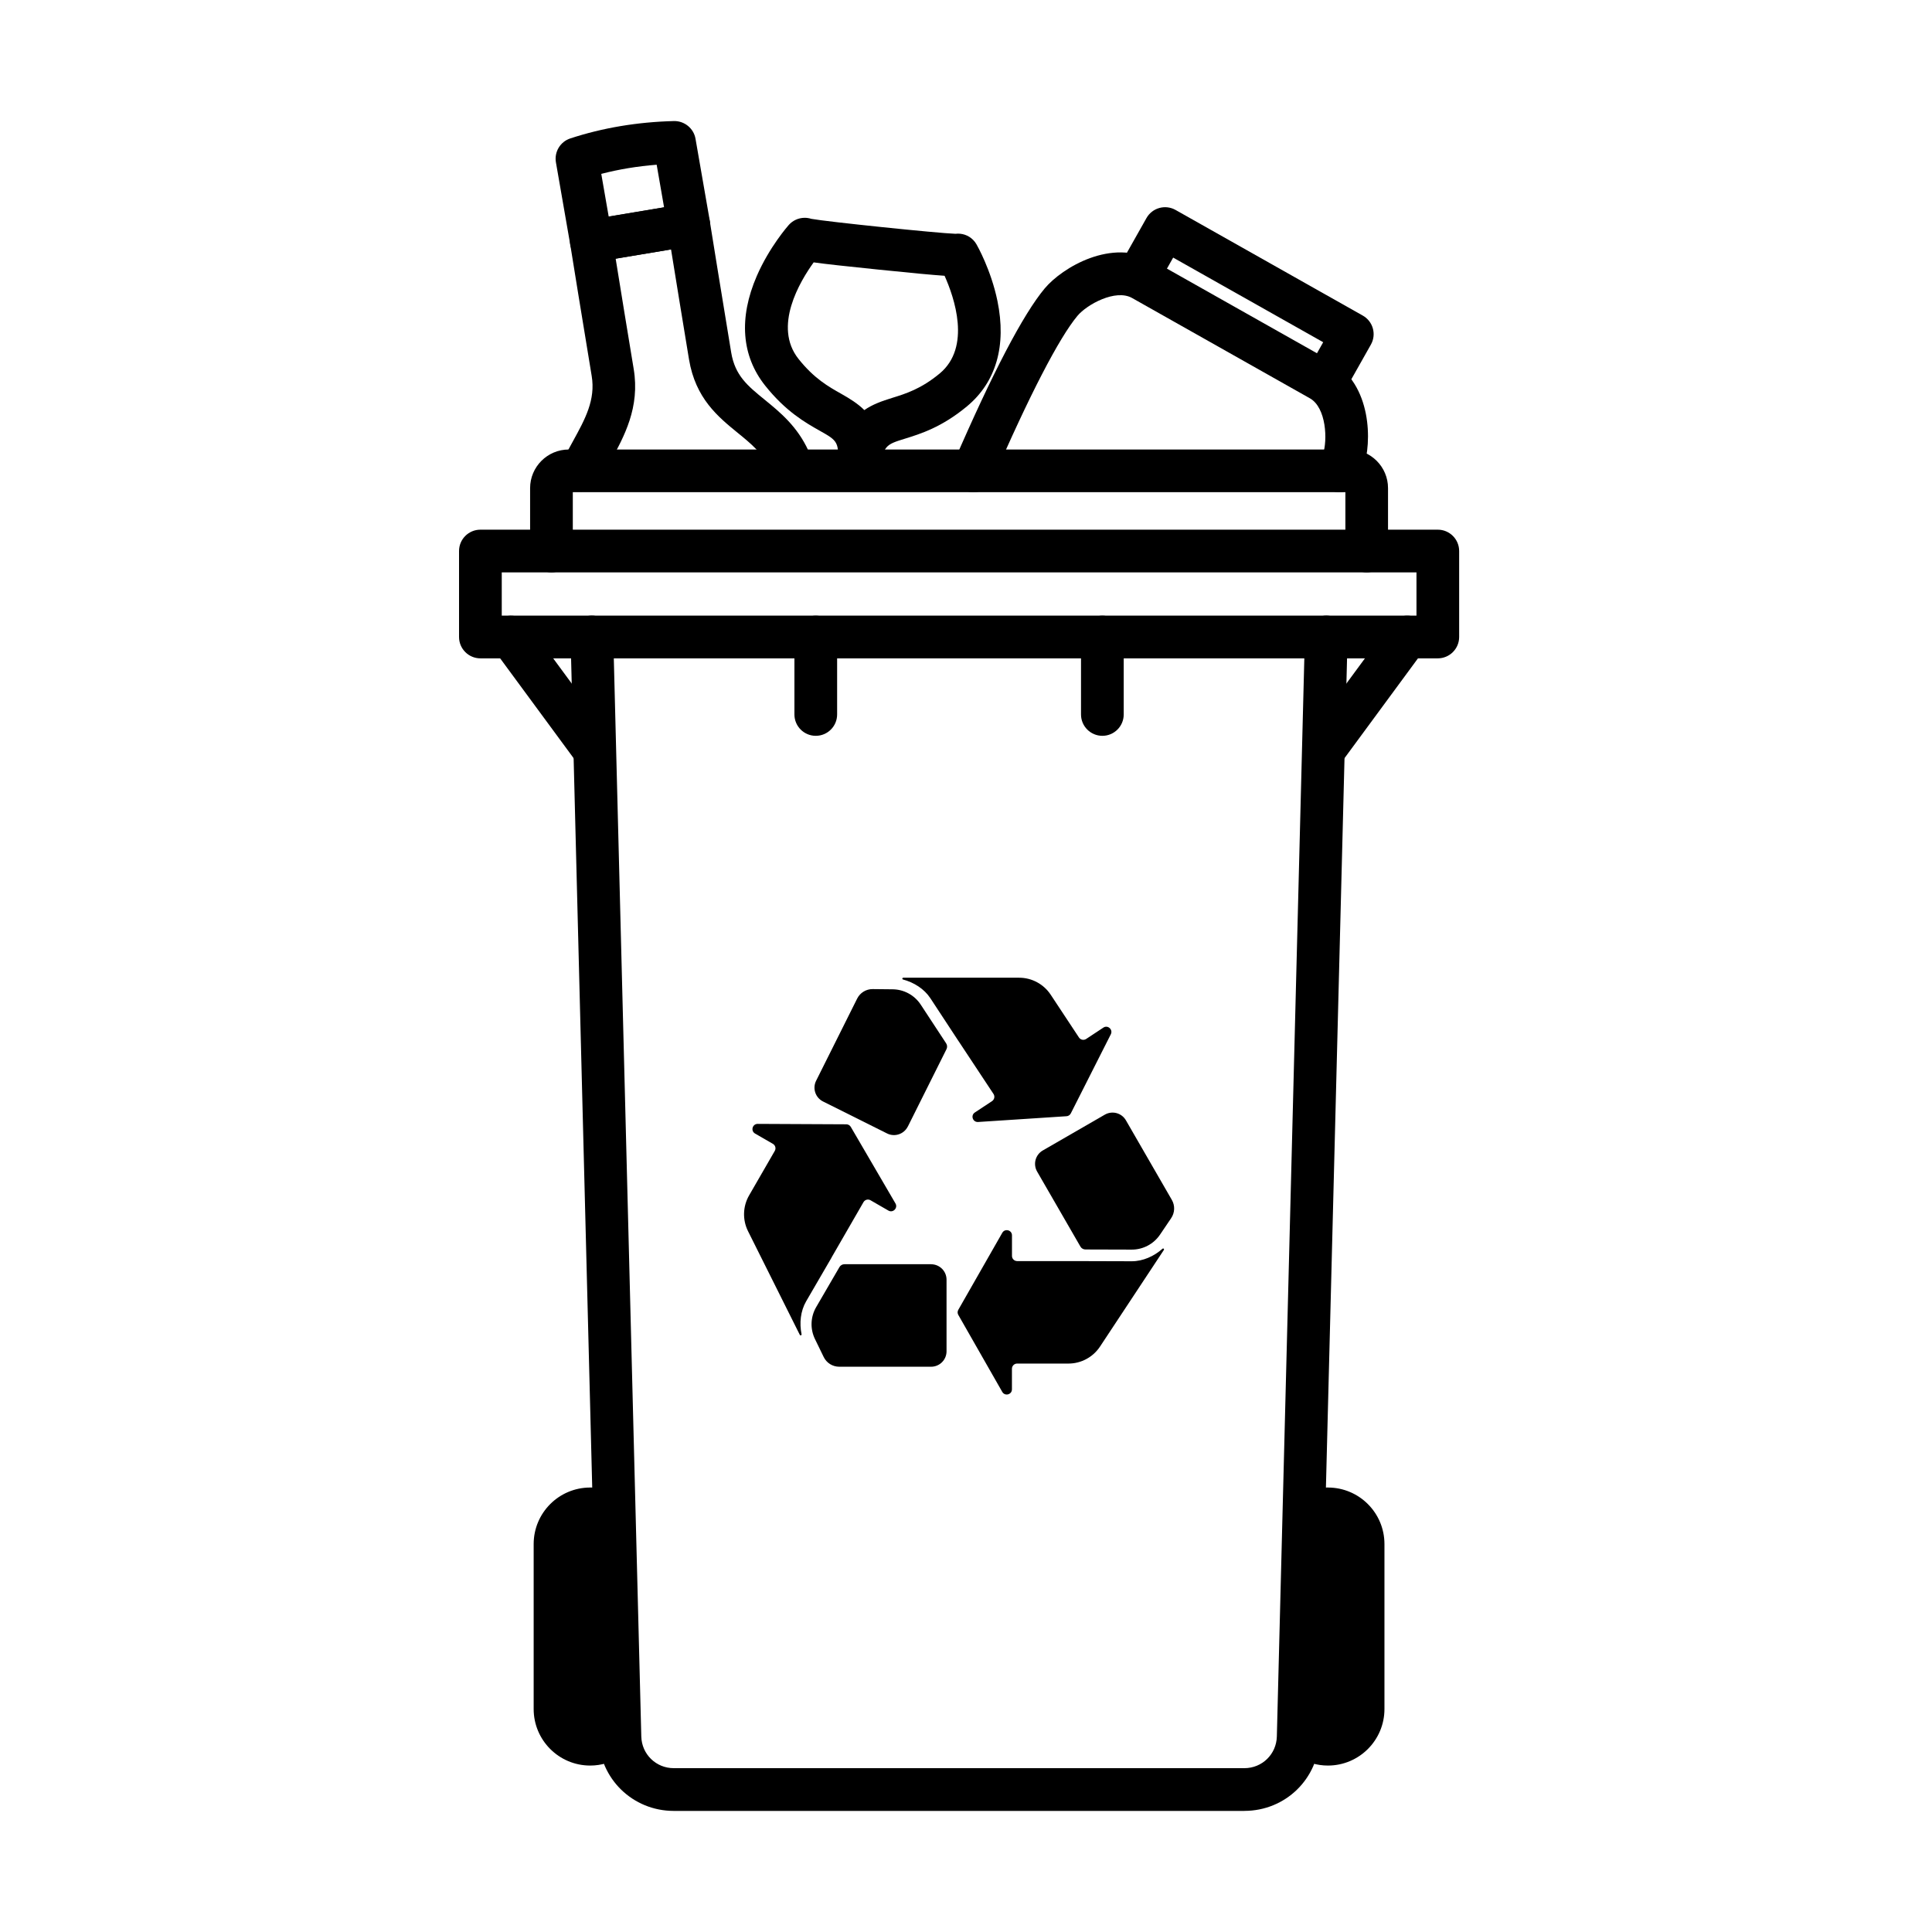
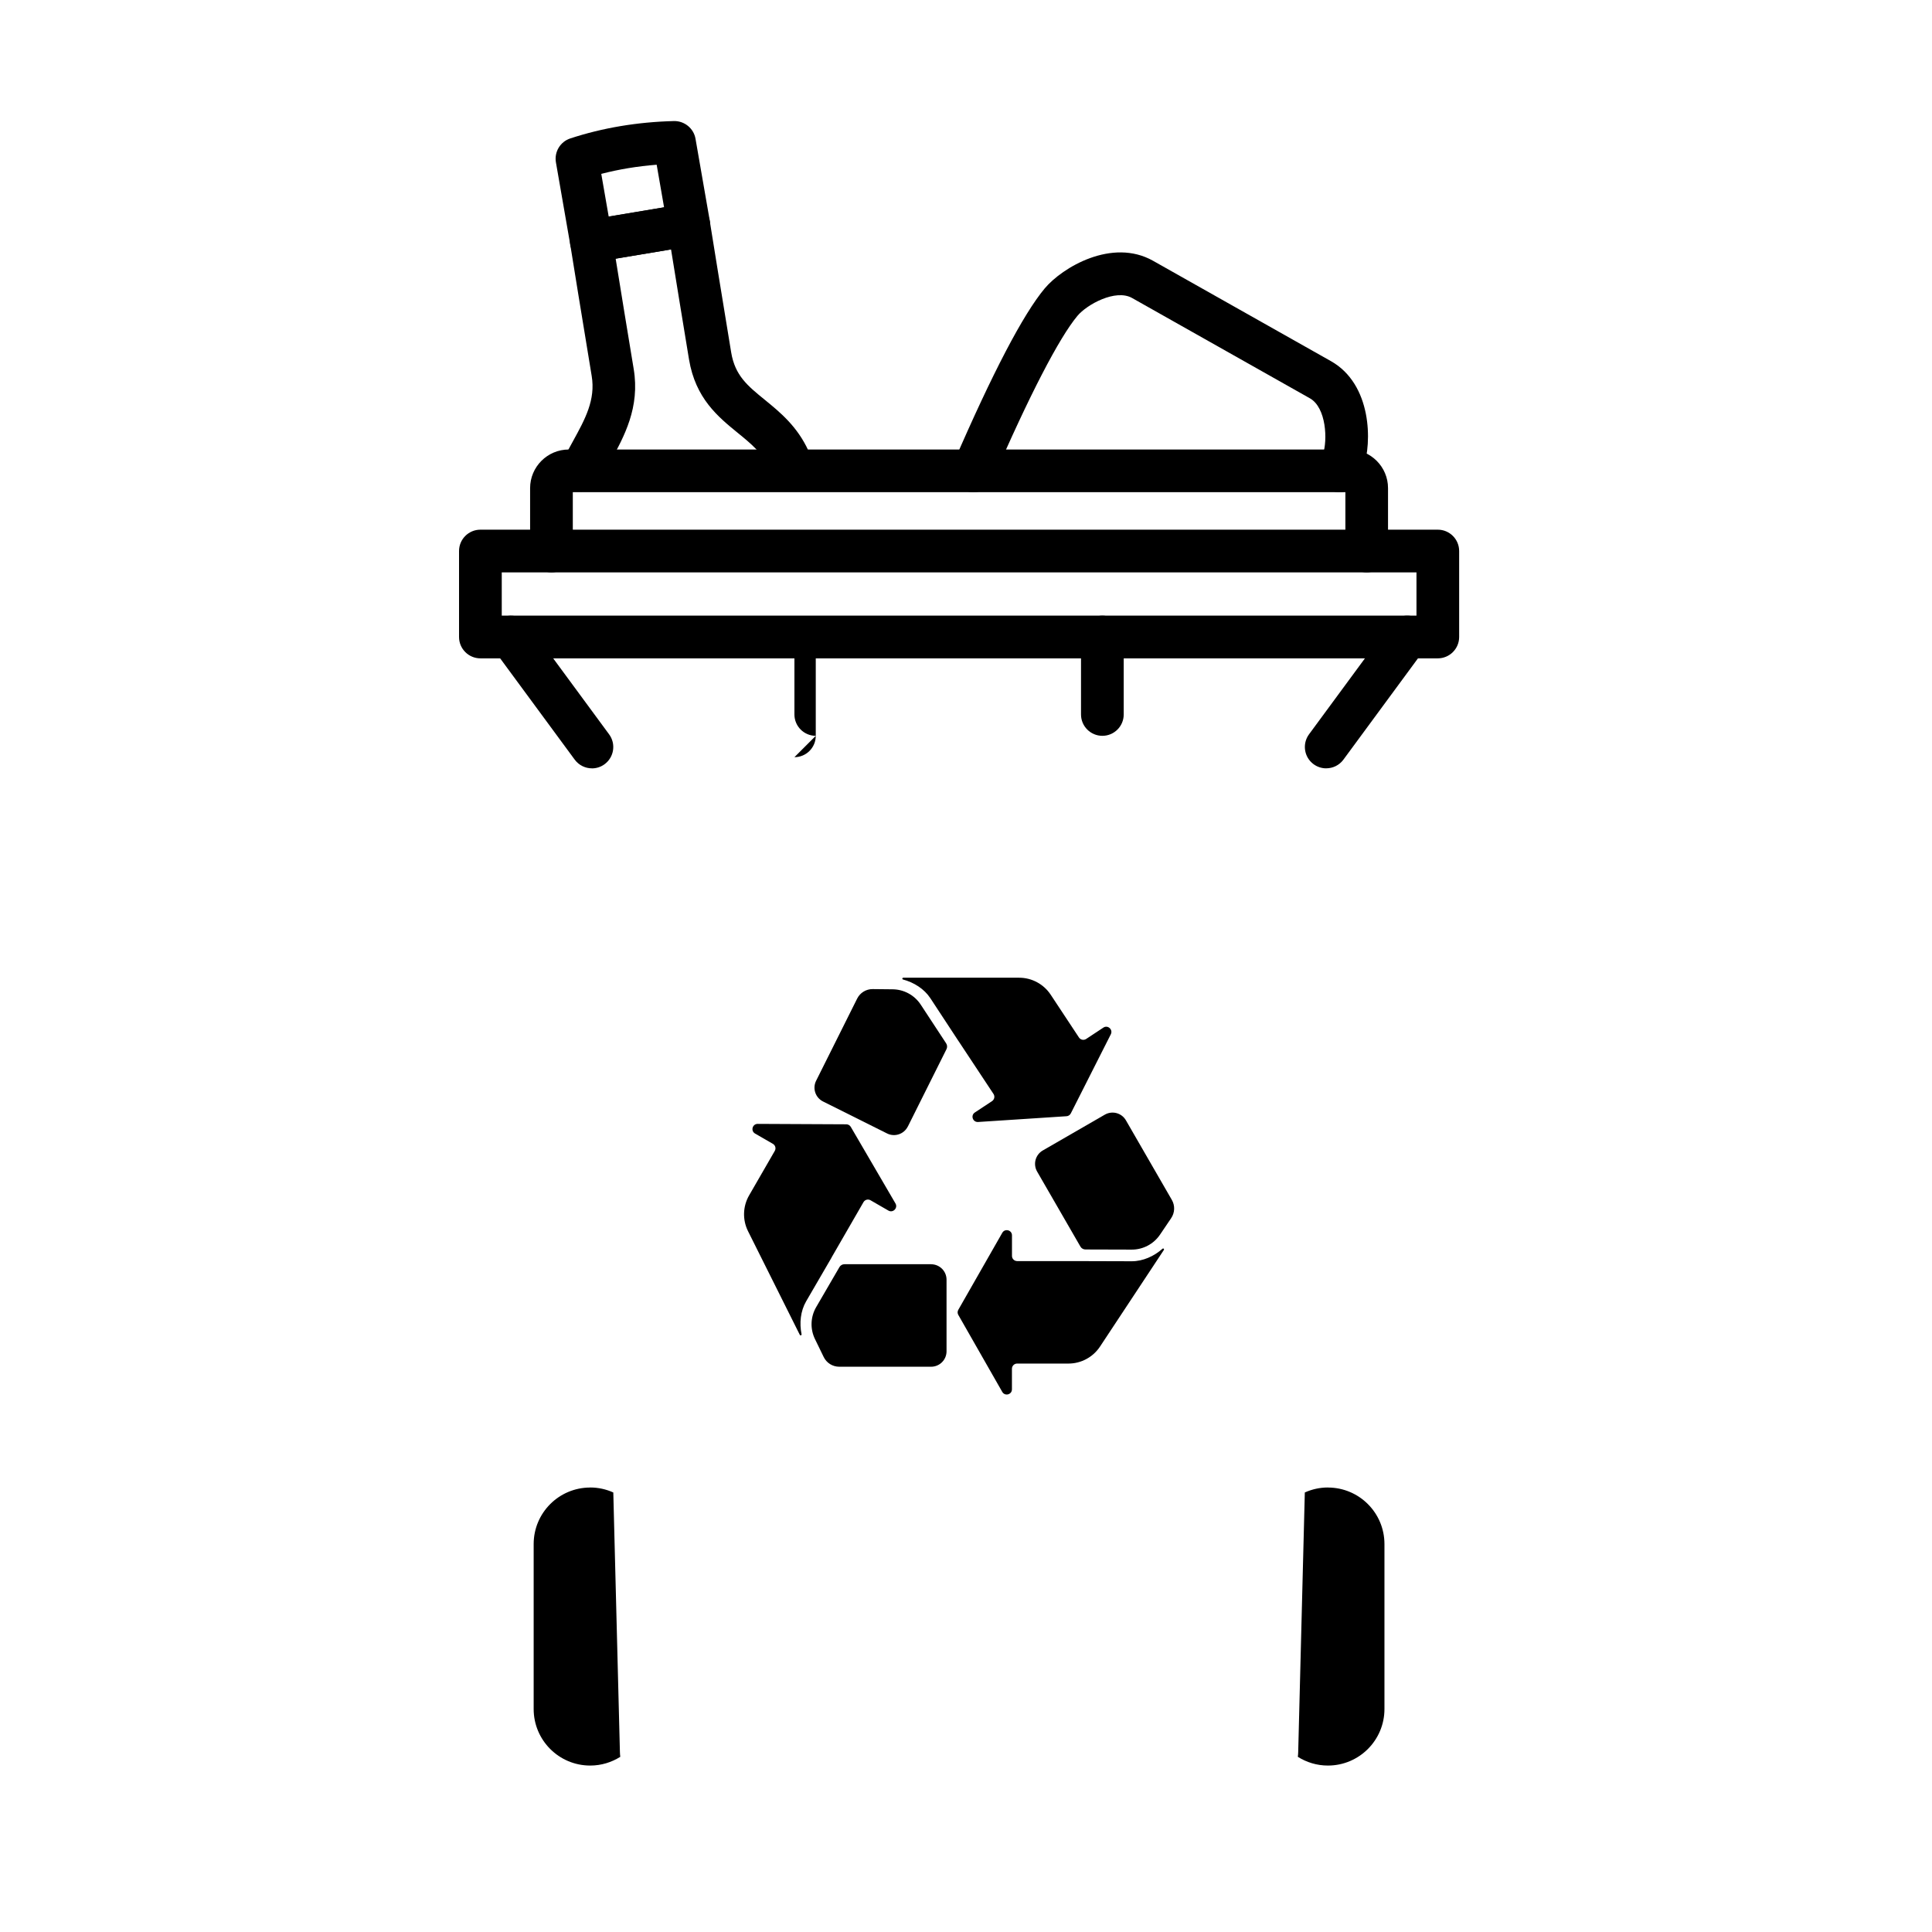
<svg xmlns="http://www.w3.org/2000/svg" fill="#000000" width="800px" height="800px" version="1.1" viewBox="144 144 512 512">
  <g>
    <path d="m390.73 479.03h-22.934c-0.559 0-1.066 0.293-1.34 0.773l-6.176 10.621c-1.5 2.602-1.613 5.762-0.293 8.465l2.309 4.746c0.766 1.566 2.352 2.555 4.094 2.562h24.359c2.262 0 4.094-1.828 4.094-4.09v-18.977c0-2.262-1.832-4.09-4.094-4.09z" />
    <path d="m364.37 477.25 8.461-14.664c0.379-0.66 1.215-0.887 1.875-0.5l4.727 2.727c1.215 0.707 2.582-0.672 1.875-1.887l-11.844-20.297c-0.246-0.414-0.699-0.676-1.18-0.676l-23.488-0.113c-1.406 0-1.918 1.855-0.699 2.562l4.723 2.727c0.66 0.379 0.887 1.215 0.5 1.875l-6.797 11.781c-1.68 2.914-1.793 6.477-0.285 9.496l13.723 27.473c0.055 0.102 0.18 0.16 0.293 0.121 0.121-0.039 0.188-0.16 0.168-0.285-0.602-2.949-0.281-6.137 1.199-8.703l6.762-11.629z" />
    <path d="m418.85 454.48 11.469 19.871c0.273 0.48 0.785 0.773 1.34 0.773l12.289 0.035c2.996 0 5.797-1.488 7.477-3.977l2.953-4.367c0.973-1.445 1.047-3.312 0.18-4.82l-12.176-21.098c-1.133-1.961-3.629-2.629-5.594-1.5l-16.438 9.488c-1.961 1.133-2.629 3.633-1.5 5.594z" />
    <path d="m430.49 478.2h-16.93c-0.754 0-1.375-0.605-1.375-1.367v-5.453c0-1.402-1.867-1.902-2.566-0.68l-11.656 20.41c-0.246 0.422-0.246 0.941 0 1.355l11.645 20.398c0.699 1.227 2.566 0.727 2.566-0.676v-5.453c0-0.754 0.613-1.375 1.379-1.375h13.598c3.367 0 6.508-1.699 8.363-4.5l16.93-25.621c0.066-0.105 0.047-0.227-0.039-0.312-0.094-0.086-0.234-0.086-0.328 0-2.254 2-5.18 3.32-8.141 3.32l-13.457-0.039z" />
    <path d="m384.58 442.56 10.25-20.52c0.246-0.492 0.207-1.086-0.094-1.547l-6.742-10.27c-1.648-2.5-4.441-4.019-7.441-4.047l-5.269-0.055c-1.746-0.02-3.34 0.953-4.121 2.508l-10.883 21.785c-1.012 2.016-0.191 4.481 1.828 5.488l16.977 8.477c2.016 1.012 4.477 0.188 5.488-1.828z" />
    <path d="m397.95 419.79 9.336 14.117c0.418 0.633 0.246 1.48-0.387 1.906l-4.555 3.008c-1.176 0.773-0.555 2.602 0.852 2.519l23.453-1.531c0.48-0.027 0.914-0.32 1.129-0.754l10.602-20.961c0.633-1.258-0.812-2.547-1.98-1.766l-4.555 3.008c-0.633 0.414-1.48 0.246-1.906-0.387l-7.496-11.344c-1.859-2.812-5-4.5-8.363-4.5h-30.707c-0.125 0-0.219 0.086-0.246 0.199-0.02 0.121 0.059 0.246 0.18 0.273 2.914 0.781 5.621 2.488 7.25 4.961l7.387 11.25z" />
    <path d="m525.03 318.47h-253.72c-3.121 0-5.66-2.539-5.66-5.66v-22.785c0-3.121 2.539-5.656 5.66-5.656h253.72c3.121 0 5.66 2.535 5.66 5.656v22.785c0 3.121-2.539 5.66-5.66 5.66zm-248.06-11.32h242.41v-11.465h-242.41z" />
    <path d="m506.2 295.68c-3.121 0-5.66-2.535-5.66-5.66v-15.586h-204.74v15.586c0 3.125-2.535 5.66-5.656 5.66-3.125 0-5.66-2.535-5.66-5.66v-16.664c0-5.637 4.594-10.23 10.234-10.23h206.89c5.641 0 10.234 4.594 10.234 10.23v16.664c0 3.125-2.539 5.66-5.66 5.66z" />
    <path d="m495.46 347.62c-1.16 0-2.34-0.359-3.352-1.102-2.516-1.852-3.055-5.394-1.207-7.914l21.457-29.148c1.848-2.519 5.394-3.059 7.91-1.207 2.519 1.848 3.059 5.394 1.207 7.91l-21.453 29.148c-1.113 1.512-2.82 2.305-4.562 2.305z" />
    <path d="m300.87 347.62c-1.734 0-3.449-0.801-4.562-2.301l-21.457-29.148c-1.848-2.519-1.309-6.055 1.207-7.914 2.519-1.848 6.055-1.312 7.914 1.207l21.453 29.148c1.848 2.519 1.312 6.055-1.207 7.914-1.008 0.746-2.188 1.102-3.348 1.102z" />
-     <path d="m360.19 339c-3.121 0-5.66-2.535-5.66-5.656v-20.531c0-3.121 2.539-5.66 5.66-5.66s5.656 2.539 5.656 5.66v20.531c0 3.121-2.535 5.656-5.656 5.656z" />
+     <path d="m360.19 339c-3.121 0-5.66-2.535-5.66-5.656v-20.531s5.656 2.539 5.656 5.66v20.531c0 3.121-2.535 5.656-5.656 5.656z" />
    <path d="m436.14 339c-3.121 0-5.66-2.535-5.66-5.656v-20.531c0-3.121 2.539-5.66 5.66-5.66 3.121 0 5.656 2.539 5.656 5.66v20.531c0 3.121-2.535 5.656-5.656 5.656z" />
    <path d="m495.91 538.2c-2.188 0-4.254 0.48-6.121 1.32l-1.754 68.805c-0.008 0.426-0.047 0.84-0.094 1.254 2.312 1.453 5.035 2.312 7.969 2.312 8.281 0 14.984-6.715 14.984-14.984v-43.711c0-8.281-6.715-14.984-14.984-14.984z" />
    <path d="m300.41 538.2c2.188 0 4.254 0.48 6.121 1.32l1.754 68.805c0.008 0.426 0.047 0.84 0.094 1.254-2.312 1.453-5.035 2.312-7.969 2.312-8.281 0-14.984-6.715-14.984-14.984v-43.711c0-8.281 6.711-14.984 14.984-14.984z" />
-     <path d="m473.77 623.91h-151.21c-10.891 0-19.645-8.535-19.926-19.426l-7.434-291.55c-0.074-3.121 2.387-5.727 5.519-5.801 3.102-0.047 5.723 2.387 5.797 5.508l7.434 291.55c0.121 4.703 3.902 8.391 8.609 8.391h151.21c4.703 0 8.484-3.688 8.609-8.391l7.43-291.55c0.078-3.121 2.688-5.555 5.801-5.508 3.121 0.074 5.594 2.68 5.516 5.801l-7.43 291.55c-0.273 10.891-9.027 19.418-19.926 19.418z" />
    <path d="m298.16 274.28c-0.84 0-1.68-0.191-2.481-0.578-2.812-1.375-3.969-4.762-2.594-7.57 0.875-1.793 1.828-3.519 2.746-5.188 3.234-5.887 6.035-10.969 4.969-17.336-1.953-11.656-5.641-34.57-5.68-34.805-0.488-3.078 1.586-5.973 4.652-6.481l25.828-4.32c1.492-0.246 3.008 0.105 4.234 0.98 1.227 0.879 2.047 2.207 2.281 3.699 0.039 0.227 3.719 23.113 5.66 34.73 1.02 6.113 4.32 8.809 8.883 12.523 4.047 3.301 8.641 7.047 11.621 13.59 1.289 2.848 0.035 6.195-2.812 7.5-2.848 1.289-6.195 0.035-7.496-2.812-1.887-4.141-4.934-6.629-8.469-9.504-5.234-4.273-11.168-9.113-12.902-19.43-1.348-8.09-3.535-21.594-4.769-29.188l-14.676 2.453c1.227 7.562 3.414 21.098 4.773 29.188 1.715 10.25-2.5 17.91-6.215 24.66-0.898 1.621-1.738 3.152-2.5 4.707-0.98 2.008-2.988 3.168-5.082 3.168z" />
    <path d="m300.69 213.56c-2.695 0-5.09-1.945-5.562-4.688l-3.801-21.84c-0.48-2.766 1.141-5.473 3.809-6.348 8.566-2.812 17.797-4.359 27.465-4.602 2.773-0.059 5.234 1.922 5.715 4.684l3.801 21.844c0.254 1.488-0.086 3.008-0.965 4.242-0.875 1.238-2.195 2.066-3.688 2.312l-25.828 4.316c-0.312 0.059-0.633 0.078-0.945 0.078zm2.652-23.492 1.969 11.324 14.676-2.449-1.961-11.289c-5.074 0.395-9.988 1.207-14.676 2.422z" />
    <path d="m498.94 274.44c-0.746 0-1.5-0.152-2.234-0.465-2.867-1.234-4.199-4.562-2.961-7.43 0.34-0.781 0.621-1.508 0.84-2.148 1.273-3.707 0.922-12.375-3.453-14.844l-47.113-26.578c-4.379-2.469-11.977 1.719-14.488 4.727-4.856 5.809-12.816 21.199-22.406 43.332-1.246 2.867-4.574 4.188-7.441 2.941-2.867-1.242-4.188-4.57-2.941-7.438 10.297-23.766 18.41-39.27 24.105-46.09 4.656-5.57 17.871-13.457 28.734-7.328l47.113 26.578c10.867 6.129 10.961 21.512 8.594 28.375-0.312 0.906-0.699 1.895-1.141 2.934-0.926 2.141-3.008 3.422-5.207 3.422z" />
-     <path d="m495.65 250.11c-0.945 0-1.898-0.234-2.773-0.734-2.727-1.535-3.688-4.988-2.152-7.703l3.934-6.981-39.758-22.426-3.934 6.981c-1.535 2.723-4.988 3.688-7.703 2.148-2.727-1.535-3.688-4.988-2.152-7.703l6.715-11.902c1.539-2.727 4.988-3.68 7.707-2.152l49.613 27.992c2.727 1.535 3.688 4.988 2.148 7.703l-6.715 11.902c-1.035 1.84-2.961 2.875-4.93 2.875z" />
-     <path d="m371.53 273.95c-0.207 0-0.418-0.008-0.633-0.039-3.082-0.34-5.309-3.09-5.008-6.176 0.652-6.602 0.047-6.941-4.594-9.555-3.809-2.148-9.023-5.09-14.523-11.992-6.269-7.875-7.035-17.918-2.215-29.047 3.34-7.688 8.27-13.289 8.477-13.523 1.047-1.18 2.547-1.867 4.133-1.898 0.633-0.008 1.246 0.086 1.828 0.273 4.047 0.758 33.574 3.812 38.203 3.965 1.68-0.199 3.414 0.336 4.68 1.609 0.355 0.359 0.66 0.754 0.902 1.188 0.164 0.277 3.852 6.762 5.547 14.977 2.453 11.883-0.348 21.559-8.102 27.98-6.668 5.527-12.305 7.273-16.418 8.547-5.055 1.562-5.828 1.801-6.676 8.73-0.352 2.867-2.793 4.969-5.613 4.969zm-11.902-60.414c-3.66 5.066-10.828 17.035-4 25.598 4.133 5.188 7.906 7.309 11.234 9.184 2.375 1.34 4.488 2.66 6.195 4.359 2.129-1.484 4.629-2.387 7.422-3.246 3.562-1.102 7.609-2.359 12.543-6.449 8.441-7 3.856-20.203 1.301-25.898-3.102-0.215-8.383-0.695-17.625-1.648-8.602-0.887-13.809-1.445-17.062-1.906zm1.199-10.57c0.188 0.152 0.367 0.312 0.535 0.492-0.18-0.191-0.355-0.352-0.535-0.492z" />
  </g>
</svg>